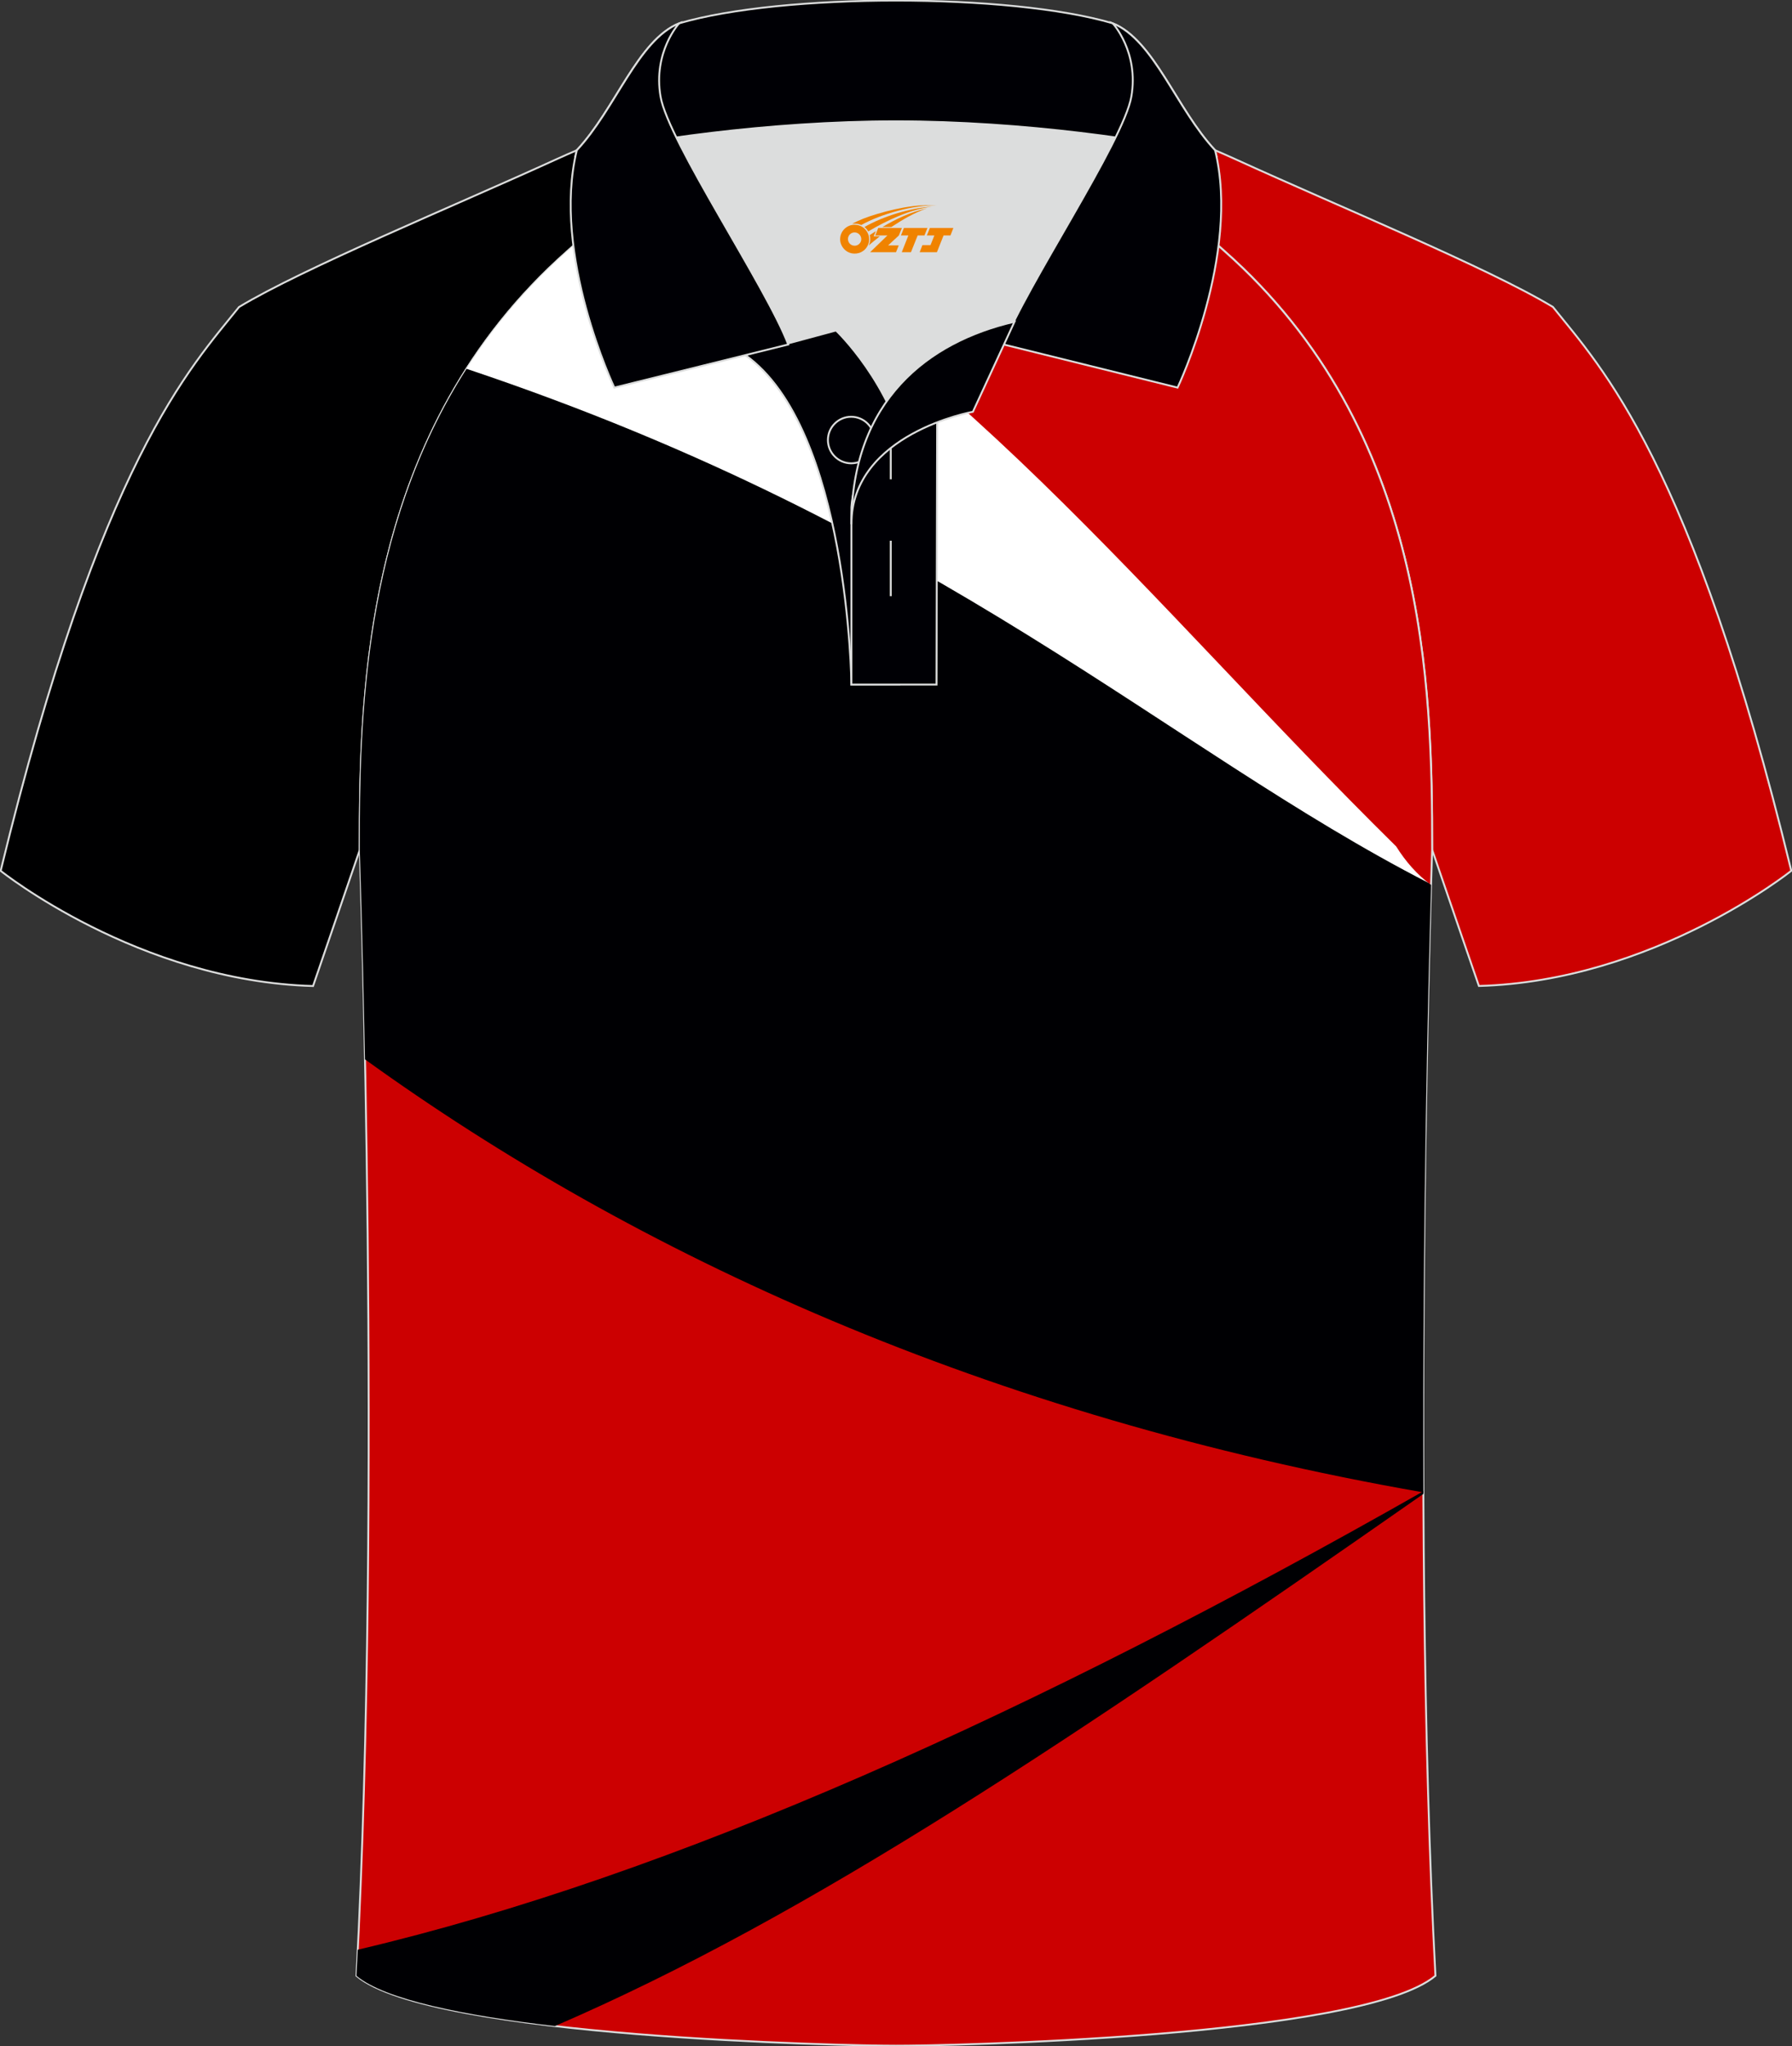
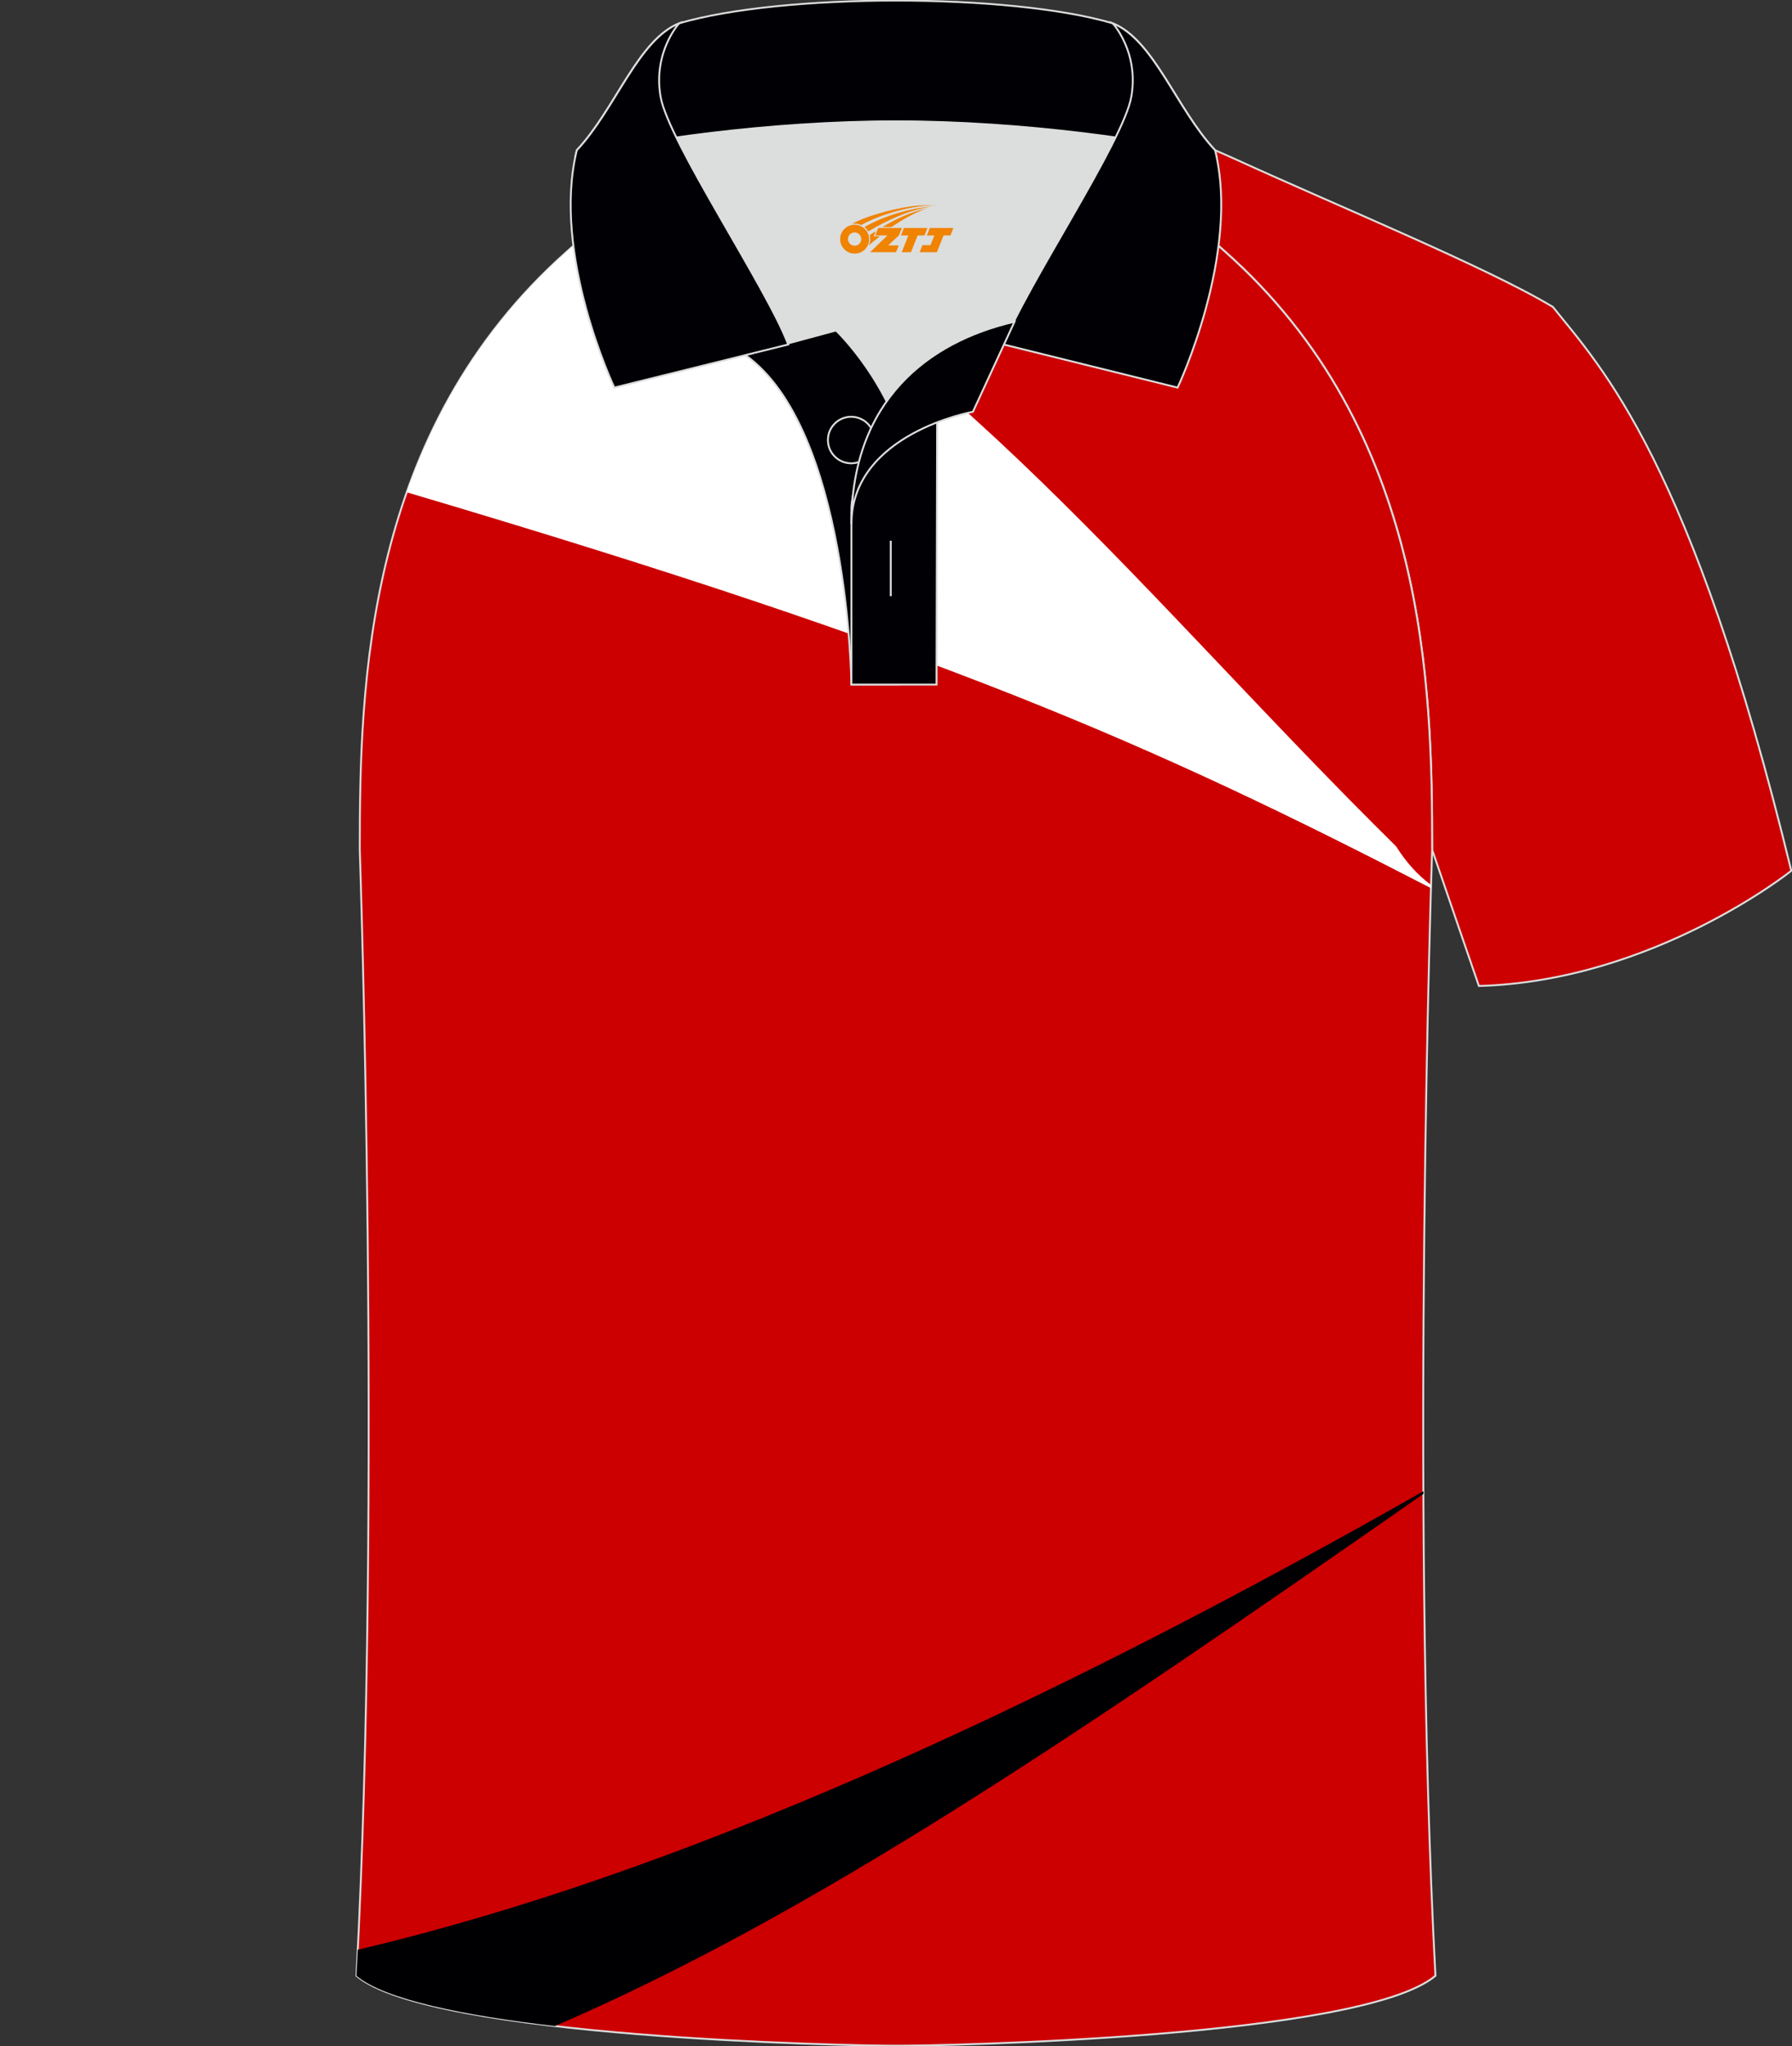
<svg xmlns="http://www.w3.org/2000/svg" version="1.1" id="图层_1" x="0px" y="0px" width="379.8px" height="433.5px" viewBox="0 0 379.8 433.5" enable-background="new 0 0 379.8 433.5" xml:space="preserve">
  <rect x="0" y="0" width="379.8" height="433.5" fill="#333333" stroke="none" />
  <g>
-     <path fill-rule="evenodd" clip-rule="evenodd" fill="#000001" stroke="#DCDDDD" stroke-width="0.4" stroke-miterlimit="22.926" d="   M133.09,27.74c-4.32,1.37-9.2,3.29-15.06,5.95C96.09,43.71,64.34,56.78,50.66,65.04C40.42,77.83,21.3,97.45,0.14,184.48   c0,0,29.19,23.38,66.21,24.4c0,0,7.16-20.82,9.9-28.84c0-34.68,1.03-88.85,44.05-126.87c8.01-7.36,28.69-19.88,41.87-26.31   L133.09,27.74z" />
    <path fill-rule="evenodd" clip-rule="evenodd" fill="#CC0000" stroke="#DCDDDD" stroke-width="0.4" stroke-miterlimit="22.926" d="   M246.69,27.74c4.33,1.37,9.2,3.29,15.06,5.95c21.95,10.02,53.7,23.08,67.38,31.34c10.24,12.8,29.36,32.42,50.52,119.44   c0,0-29.19,23.38-66.21,24.4c0,0-7.17-20.82-9.9-28.84c0-34.68-1.03-88.85-44.05-126.87c-8.02-7.36-28.69-19.88-41.87-26.31   L246.69,27.74z" />
    <path fill-rule="evenodd" clip-rule="evenodd" fill="#CC0001" stroke="#DCDDDD" stroke-width="0.4" stroke-miterlimit="22.926" d="   M76.25,180.04c0,0.08,4.68,137.18-0.7,238.51c15.6,13.15,104.62,14.84,114.34,14.82c9.72,0.03,98.74-1.67,114.34-14.82   c-5.38-101.35-0.7-238.49-0.7-238.51l0,0c0-34.68-1.03-88.85-44.05-126.87c-7.66-7.03-26.88-18.77-40.06-25.42l-59.04-0.01   c-13.19,6.64-32.42,18.39-40.08,25.43C77.28,91.19,76.25,145.36,76.25,180.04L76.25,180.04z" />
    <g>
      <path fill-rule="evenodd" clip-rule="evenodd" fill="#000003" d="M301.68,316.47c-74.54,51.99-129.5,89.18-184.08,112.74    c-19.1-2.22-36.04-5.59-42.05-10.66c0.1-1.83,0.19-3.67,0.28-5.52c66.98-15.73,143.27-50.2,225.85-97.12V316.47z" />
      <path fill-rule="evenodd" clip-rule="evenodd" fill="#FFFFFF" d="M303.29,188.15c-59.52-30.7-103.8-50.31-217.08-83.86    c6.39-18.1,16.88-35.91,34.09-51.12c3.77-3.46,10.34-8.06,17.62-12.64c62.54,30.66,105.61,87.18,157.99,138.78    c2,3.19,4.39,5.95,7.4,8.17L303.29,188.15z" />
-       <path fill-rule="evenodd" clip-rule="evenodd" fill="#000003" d="M301.68,316.15c-92.64-16.16-166.84-50.28-224.32-91.73    c-0.52-26.95-1.11-44.35-1.11-44.38l0,0c0-27.61,0.66-67.57,22.63-101.91c101.01,33.81,148.17,80.3,203.87,108.91l0.56,0.42    C302.75,206.24,301.43,258.34,301.68,316.15z" />
    </g>
    <g>
      <g>
        <path fill-rule="evenodd" clip-rule="evenodd" fill="#DCDDDD" d="M187.91,85.03c6.44-9.11,16.35-14.37,26.94-16.84     c5.24-10.64,16.09-27.82,21.62-39.14c-26.77-6.52-66.39-6.52-93.16,0c6.43,13.14,20,34.17,23.66,43.71l10.22-2.75     C177.19,70.01,183.19,75.68,187.91,85.03z" />
        <path fill-rule="evenodd" clip-rule="evenodd" fill="#000005" stroke="#DCDDDD" stroke-width="0.4" stroke-miterlimit="22.926" d="     M157.93,75.2l19.26-5.19c0,0,11.75,11.1,15.3,27.84s-1.86,47.18-1.86,47.18h-10.18C180.45,145.02,179.92,90.77,157.93,75.2z" />
        <path fill-rule="evenodd" clip-rule="evenodd" fill="#000005" stroke="#DCDDDD" stroke-width="0.4" stroke-miterlimit="22.926" d="     M180.45,107.48v37.54h18.04l0.14-60.77C189.79,87.16,180.94,98.69,180.45,107.48z" />
        <path fill-rule="evenodd" clip-rule="evenodd" fill="#000005" stroke="#DCDDDD" stroke-width="0.4" stroke-miterlimit="22.926" d="     M121.97,33.03c13.39-3.26,40.91-7.33,67.92-7.33c27,0,54.53,4.07,67.92,7.33l-0.28-1.2C249.3,23.05,244.6,8.5,235.84,4.94     c-10.94-3.22-28.44-4.82-45.95-4.82s-35.01,1.61-45.95,4.82c-8.77,3.57-13.47,18.11-21.69,26.89L121.97,33.03z" />
        <path fill-rule="evenodd" clip-rule="evenodd" fill="#000005" stroke="#DCDDDD" stroke-width="0.4" stroke-miterlimit="22.926" d="     M143.94,4.94c0,0-5.58,6.05-3.94,15.53c1.63,9.49,22.57,40.53,27.06,52.51l-36.86,9.13c0,0-13.39-28.22-7.95-50.28     C130.48,23.05,135.18,8.51,143.94,4.94z" />
        <path fill-rule="evenodd" clip-rule="evenodd" fill="#000005" stroke="#DCDDDD" stroke-width="0.4" stroke-miterlimit="22.926" d="     M235.84,4.94c0,0,5.58,6.05,3.94,15.53c-1.63,9.49-22.57,40.53-27.06,52.51l36.86,9.13c0,0,13.39-28.22,7.95-50.28     C249.31,23.05,244.6,8.51,235.84,4.94z" />
        <path fill="none" stroke="#DCDDDD" stroke-width="0.4" stroke-miterlimit="22.926" d="M180.4,98.15c2.72,0,4.93-2.21,4.93-4.93     s-2.21-4.93-4.93-4.93c-2.72,0-4.93,2.21-4.93,4.93S177.69,98.15,180.4,98.15z" />
        <line fill="none" stroke="#DCDDDD" stroke-width="0.4" stroke-miterlimit="22.926" x1="188.79" y1="114.55" x2="188.79" y2="126.3" />
-         <line fill="none" stroke="#DCDDDD" stroke-width="0.4" stroke-miterlimit="22.926" x1="188.79" y1="89.79" x2="188.79" y2="101.54" />
        <path fill-rule="evenodd" clip-rule="evenodd" fill="#000005" stroke="#DCDDDD" stroke-width="0.4" stroke-miterlimit="22.926" d="     M215.01,68.16l-8.81,19.07c0,0-25.75,4.58-25.75,23.82C180.45,84.87,196.73,72.36,215.01,68.16z" />
      </g>
    </g>
  </g>
  <g id="图层_x0020_1">
    <path fill="#F08300" d="M178.24,51.69c0.416,1.136,1.472,1.984,2.752,2.032c0.144,0,0.304,0,0.448-0.016h0.016   c0.016,0,0.064,0,0.128-0.016c0.032,0,0.048-0.016,0.08-0.016c0.064-0.016,0.144-0.032,0.224-0.048c0.016,0,0.016,0,0.032,0   c0.192-0.048,0.4-0.112,0.576-0.208c0.192-0.096,0.4-0.224,0.608-0.384c0.672-0.56,1.104-1.408,1.104-2.352   c0-0.224-0.032-0.448-0.08-0.672l0,0C184.08,49.81,184.03,49.64,183.95,49.46C183.48,48.37,182.4,47.61,181.13,47.61C179.44,47.61,178.06,48.98,178.06,50.68C178.06,51.03,178.12,51.37,178.24,51.69L178.24,51.69L178.24,51.69z M182.54,50.71L182.54,50.71C182.51,51.49,181.85,52.09,181.07,52.05C180.28,52.02,179.69,51.37,179.72,50.58c0.032-0.784,0.688-1.376,1.472-1.344   C181.96,49.27,182.57,49.94,182.54,50.71L182.54,50.71z" />
    <polygon fill="#F08300" points="196.57,48.29 ,195.93,49.88 ,194.49,49.88 ,193.07,53.43 ,191.12,53.43 ,192.52,49.88 ,190.94,49.88    ,191.58,48.29" />
    <path fill="#F08300" d="M198.54,43.56c-1.008-0.096-3.024-0.144-5.056,0.112c-2.416,0.304-5.152,0.912-7.616,1.664   C183.82,45.94,181.95,46.66,180.6,47.43C180.8,47.4,180.99,47.38,181.18,47.38c0.48,0,0.944,0.112,1.36,0.288   C186.64,45.35,193.84,43.3,198.54,43.56L198.54,43.56L198.54,43.56z" />
    <path fill="#F08300" d="M184.01,49.03c4-2.368,8.88-4.672,13.488-5.248c-4.608,0.288-10.224,2-14.288,4.304   C183.53,48.34,183.8,48.66,184.01,49.03C184.01,49.03,184.01,49.03,184.01,49.03z" />
    <polygon fill="#F08300" points="202.06,48.29 ,201.44,49.88 ,199.98,49.88 ,198.57,53.43 ,198.11,53.43 ,196.6,53.43 ,194.91,53.43    ,195.5,51.93 ,197.21,51.93 ,198.03,49.88 ,196.44,49.88 ,197.08,48.29" />
    <polygon fill="#F08300" points="191.15,48.29 ,190.51,49.88 ,188.22,51.99 ,190.48,51.99 ,189.9,53.43 ,184.41,53.43 ,188.08,49.88    ,185.5,49.88 ,186.14,48.29" />
    <path fill="#F08300" d="M196.43,44.15c-3.376,0.752-6.464,2.192-9.424,3.952h1.888C191.32,46.53,193.66,45.1,196.43,44.15z    M185.63,48.97C185,49.35,184.94,49.4,184.33,49.81c0.064,0.256,0.112,0.544,0.112,0.816c0,0.496-0.112,0.976-0.32,1.392   c0.176-0.16,0.32-0.304,0.432-0.4c0.272-0.24,0.768-0.64,1.6-1.296l0.32-0.256H185.15l0,0L185.63,48.97L185.63,48.97L185.63,48.97z" />
  </g>
</svg>